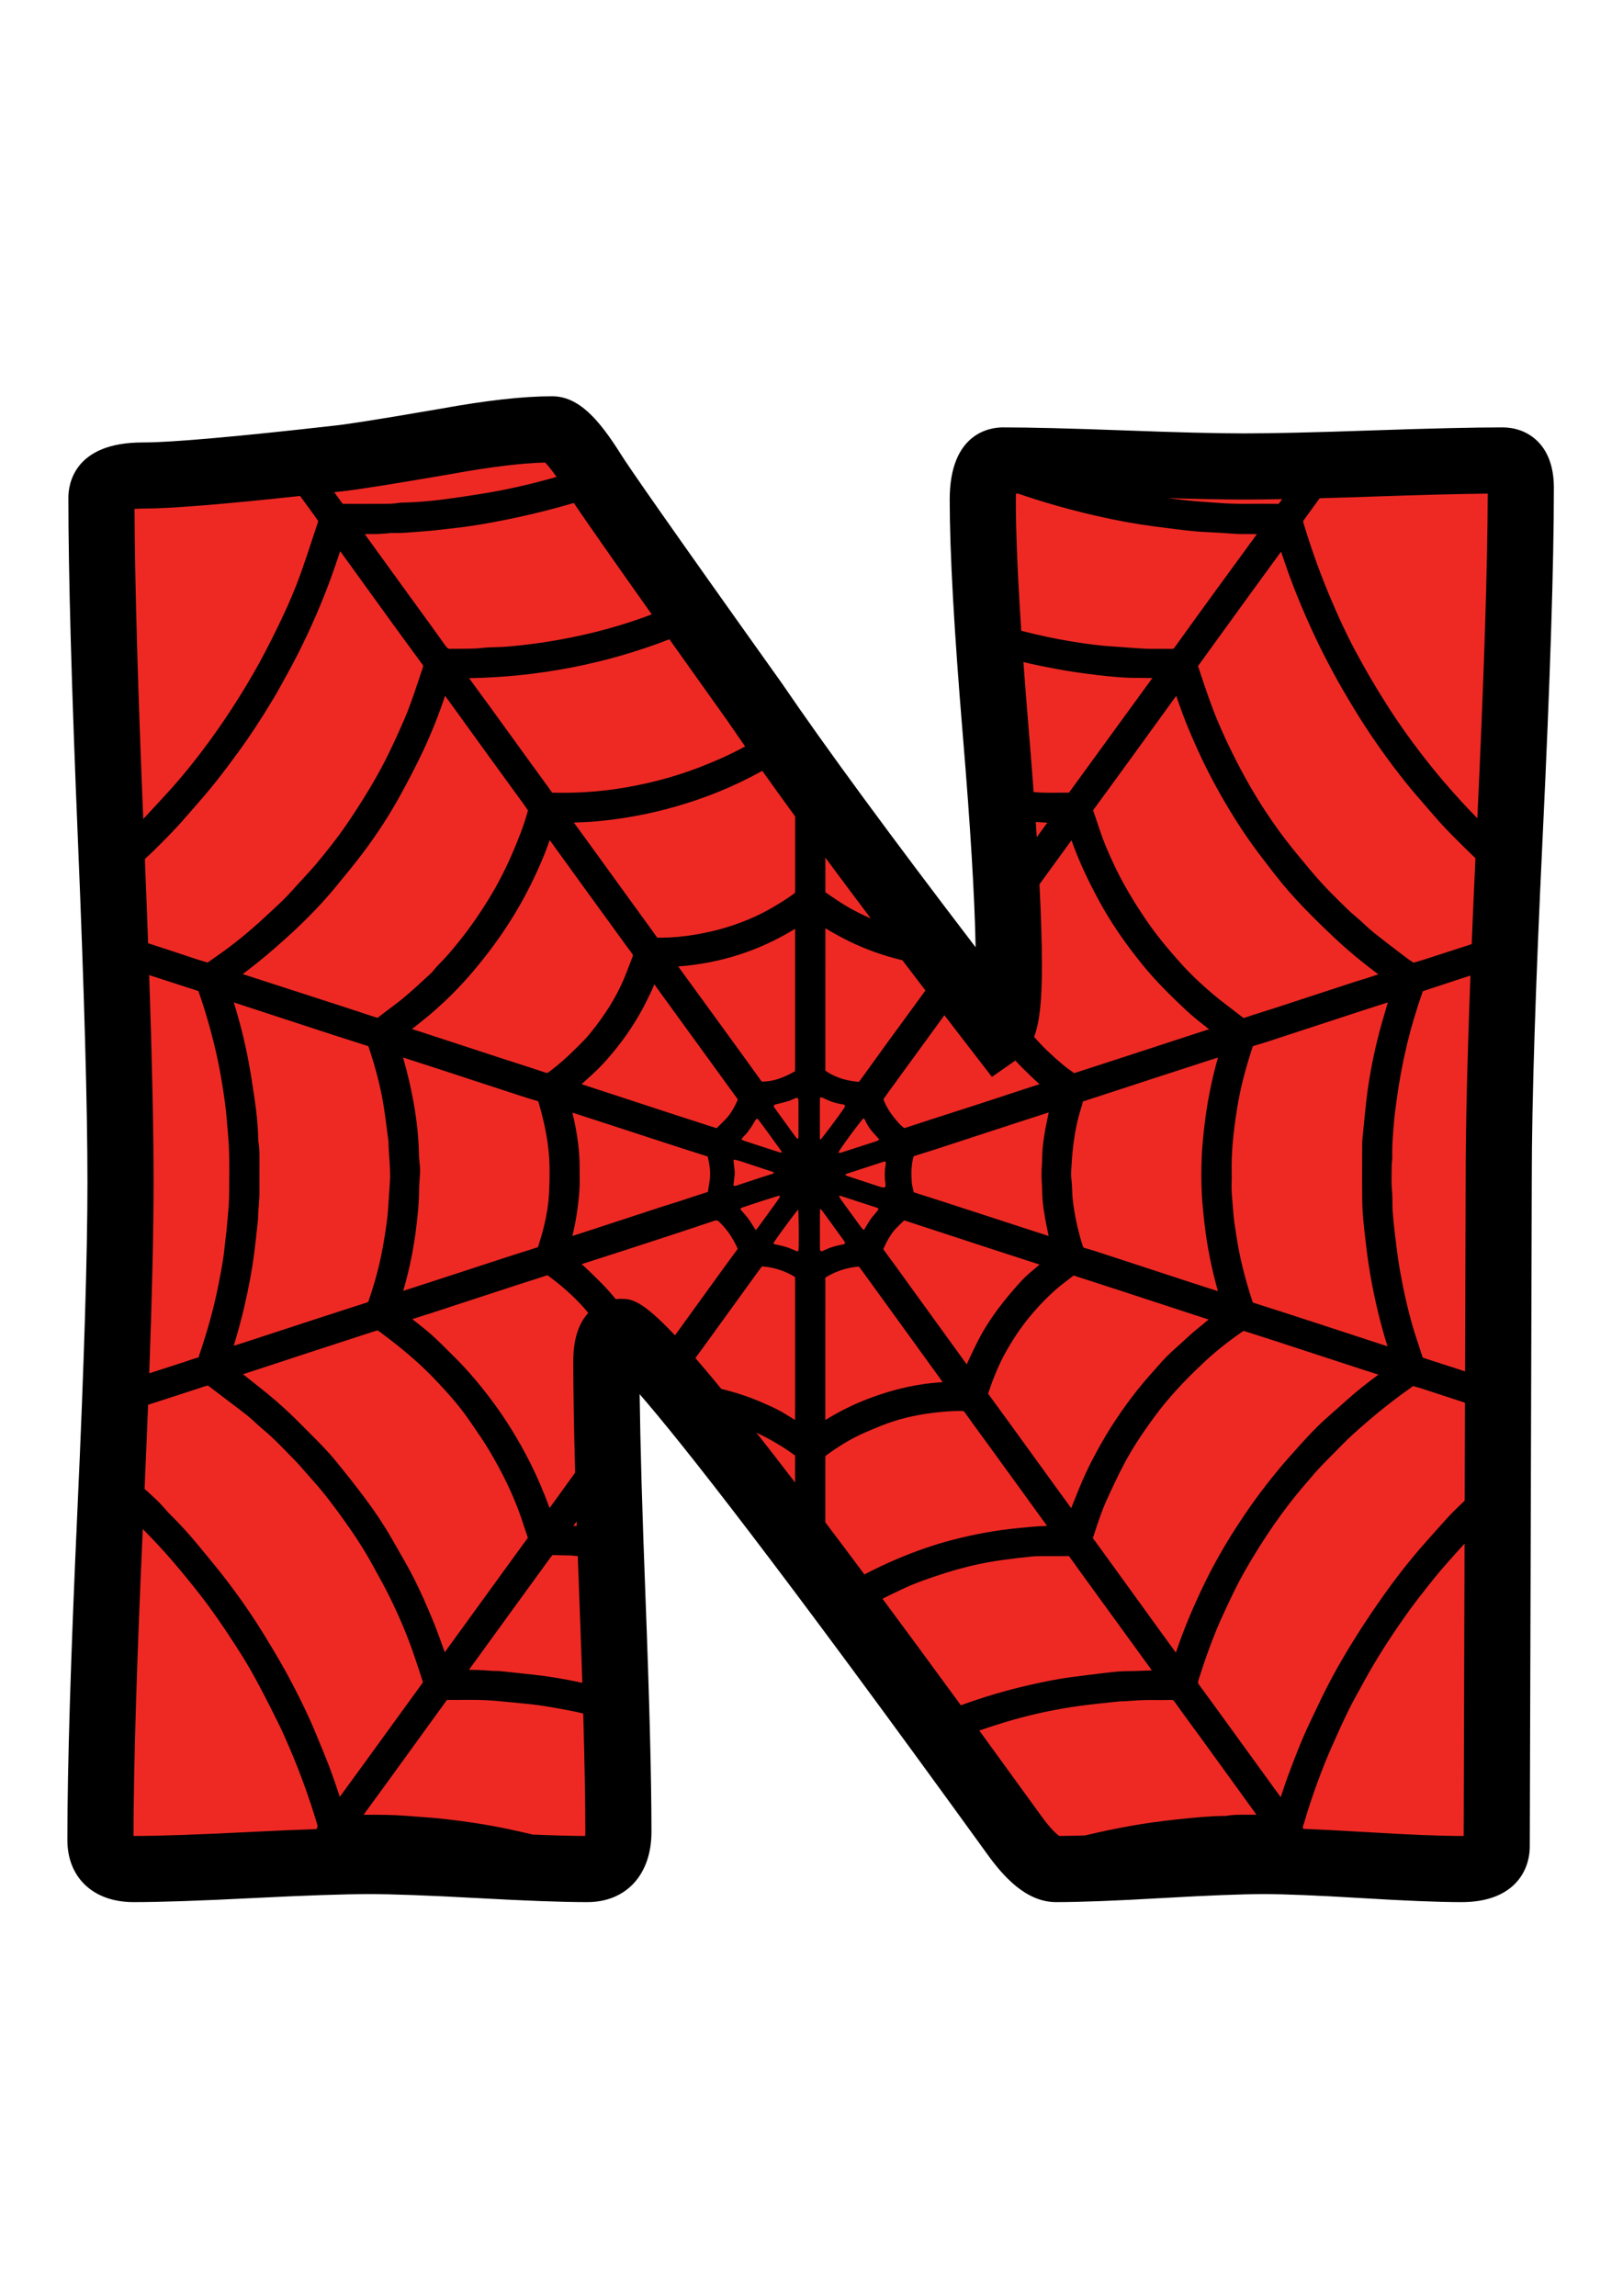
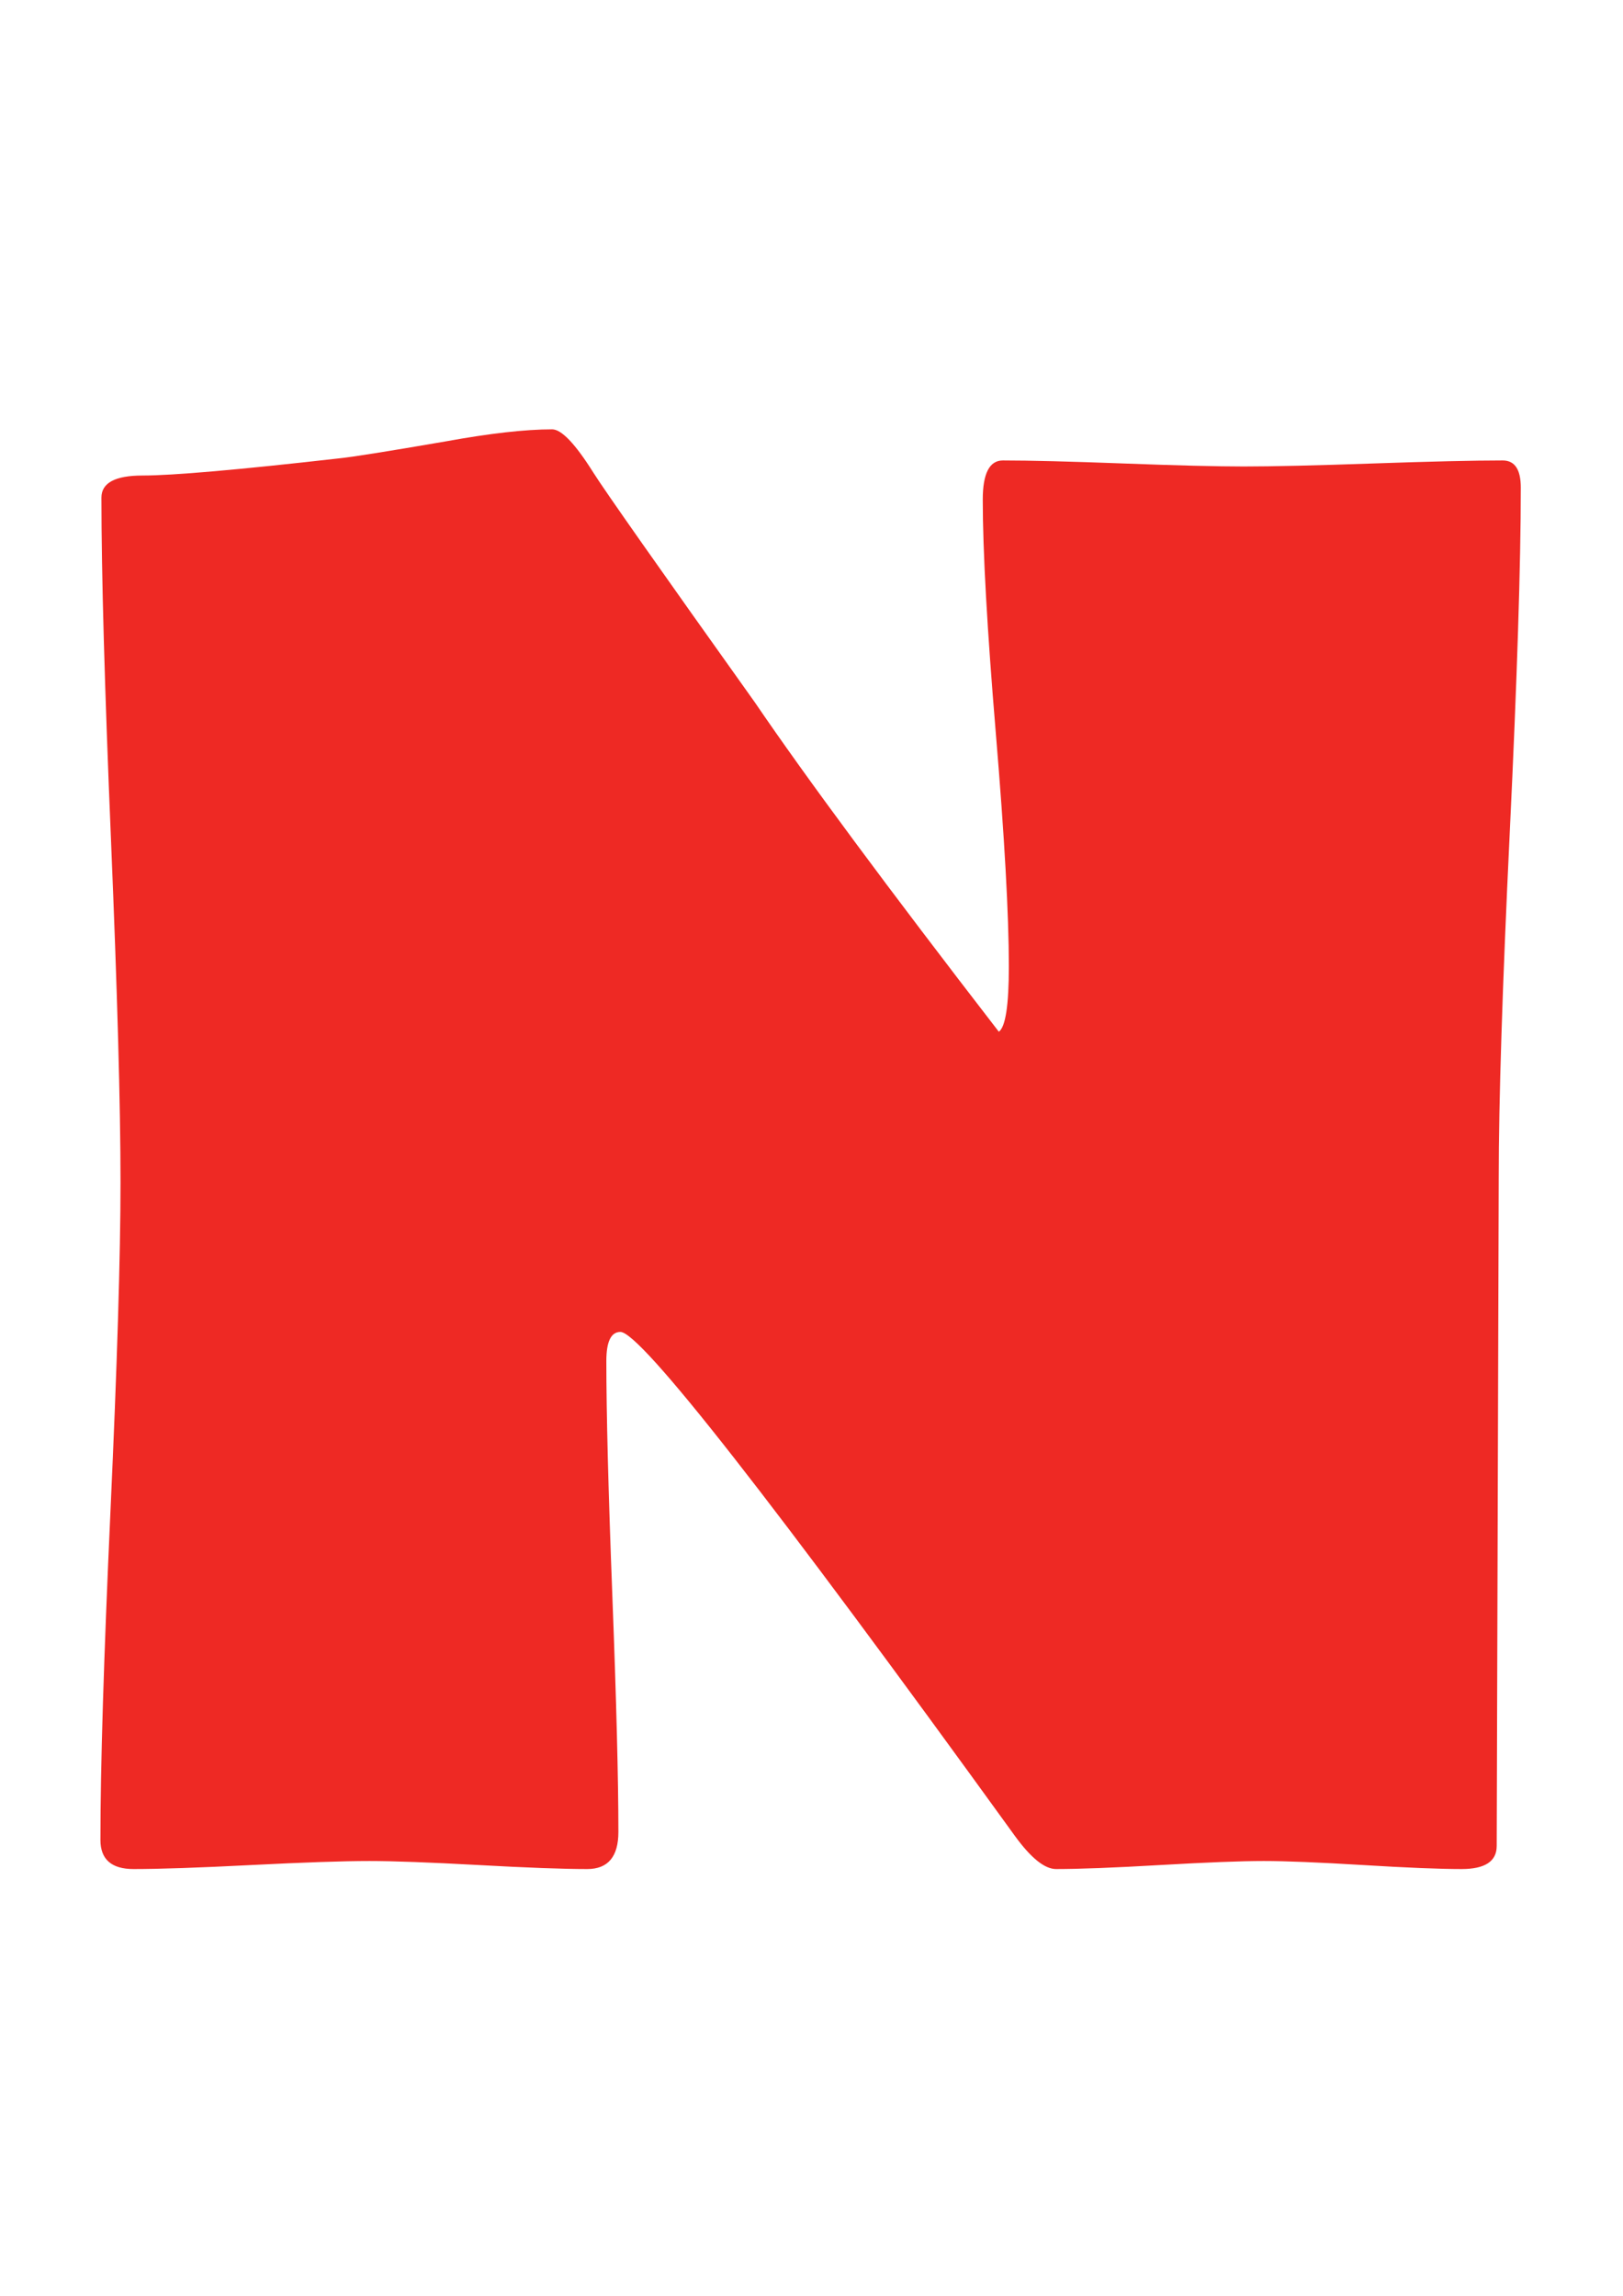
<svg xmlns="http://www.w3.org/2000/svg" version="1.1" id="Layer_1" x="0px" y="0px" width="595.28px" height="841.89px" viewBox="0 0 595.28 841.89" enable-background="new 0 0 595.28 841.89" xml:space="preserve">
  <g>
    <path fill="#EE2924" d="M557.793,178.797c0,27.979-1.35,70.133-4.047,126.465c-2.704,56.332-4.05,98.613-4.05,126.832   l-0.738,244.833c0,5.65-4.296,8.469-12.886,8.469c-8.102,0-20.193-0.489-36.265-1.473c-16.08-0.975-28.164-1.473-36.262-1.473   c-8.35,0-20.986,0.498-37.927,1.473c-16.932,0.983-29.695,1.473-38.286,1.473c-4.177,0-9.206-4.051-15.097-12.151   c-89.095-123.208-137.325-184.818-144.688-184.818c-3.441,0-5.156,3.561-5.156,10.679c0,19.144,0.738,47.923,2.21,86.332   c1.473,38.42,2.209,67.191,2.209,86.339c0,9.08-3.81,13.62-11.414,13.62c-8.837,0-22.153-0.489-39.946-1.473   c-17.799-0.975-31.111-1.473-39.946-1.473c-9.574,0-23.995,0.498-43.261,1.473c-19.271,0.983-33.687,1.473-43.26,1.473   c-8.099,0-12.149-3.553-12.149-10.675c0-26.751,1.226-66.948,3.681-120.575c2.452-53.628,3.683-93.824,3.683-120.575   c0-27.982-1.168-69.893-3.498-125.731c-2.335-55.838-3.498-97.622-3.498-125.36c0-5.4,5.027-8.101,15.094-8.101   c11.044,0,34.976-2.084,71.793-6.262c4.907-0.489,18.04-2.574,39.394-6.257c16.2-2.945,29.206-4.418,39.026-4.418   c3.433,0,8.466,5.282,15.095,15.831c4.171,6.625,23.93,34.733,59.275,84.31c18.896,27.738,48.718,67.99,89.464,120.76   c2.451-1.717,3.679-9.691,3.679-23.932c0-18.898-1.595-47.433-4.784-85.601c-3.19-38.16-4.785-66.695-4.785-85.597   c0-9.569,2.452-14.358,7.363-14.358c9.813,0,24.543,0.367,44.18,1.102c19.637,0.738,34.362,1.105,44.181,1.105   c10.553,0,26.383-0.367,47.492-1.105c21.109-0.734,36.94-1.102,47.497-1.102C555.586,168.856,557.793,172.169,557.793,178.797z" />
-     <path fill-rule="evenodd" clip-rule="evenodd" d="M551.169,156.729c-10.663,0-26.786,0.375-47.919,1.109   c-20.889,0.73-36.727,1.097-47.07,1.097c-9.605,0-24.314-0.367-43.727-1.097c-19.68-0.734-34.697-1.109-44.634-1.109   c-4.572,0-19.491,1.911-19.491,26.486c0,19.179,1.627,48.322,4.828,86.608c2.768,33.186,4.339,59.206,4.675,77.532   c-31.366-41.046-55.193-73.505-71.073-96.813c-43.624-61.184-56.101-79.304-58.882-83.718   c-8.109-12.909-15.527-21.508-25.363-21.508c-10.645,0-24.121,1.508-41.087,4.596c-26.152,4.508-35.391,5.827-38.701,6.158   c-36.158,4.102-59.854,6.183-70.426,6.183c-25.26,0-27.222,15.483-27.222,20.229c0,27.856,1.18,70.201,3.508,125.865   c2.315,55.475,3.488,97.606,3.488,125.226c0,26.364-1.236,66.742-3.671,120.019c-2.45,53.537-3.693,94.29-3.693,121.132   c0,13.849,9.53,22.803,24.277,22.803c9.755,0,24.518-0.502,43.874-1.488c19.064-0.968,33.413-1.457,42.647-1.457   c8.486,0,21.701,0.489,39.277,1.453c17.907,0.99,31.573,1.492,40.615,1.492c14.301,0,23.541-10.106,23.541-25.748   c0-19.21-0.746-48.412-2.217-86.802c-1.178-30.694-1.887-55.399-2.118-73.718c15.703,18.073,50.548,62.258,127.825,169.126   c5.354,7.358,13.759,17.142,24.903,17.142c8.808,0,21.927-0.502,38.989-1.492c16.707-0.964,29.229-1.453,37.224-1.453   c7.738,0,19.688,0.489,35.519,1.453c16.223,0.986,28.674,1.492,37.008,1.492c18.444,0,25.014-10.64,25.014-20.561l0.738-244.869   c0-27.982,1.357-70.461,4.034-126.252c2.696-56.288,4.063-99.027,4.063-127.045C569.921,162.509,559.818,156.729,551.169,156.729z    M469.752,658.97c-0.008,0.02-0.012,0.039-0.02,0.063c-0.833-1.138-1.662-2.274-2.487-3.411l-15.98-22.053   c-3.813-5.259-7.627-10.518-11.473-15.752c-0.402-0.545-0.497-0.885-0.232-1.698c2.42-7.532,5.424-16.348,9.344-24.658l1.051-2.242   c0.963-2.053,1.931-4.109,2.929-6.146c2.282-4.646,5.042-9.494,8.942-15.725c3.525-5.621,7.275-11.018,11.156-16.044   c2.704-3.506,5.673-6.956,8.547-10.288l0.363-0.426c2.188-2.543,4.524-4.88,6.996-7.359c1.113-1.113,2.227-2.234,3.324-3.363   c2.811-2.897,5.818-5.512,9.001-8.274l0.853-0.734c4.169-3.624,8.595-6.992,11.985-9.519c0.711-0.529,1.43-1.042,2.152-1.556   c0.667-0.478,1.33-0.951,2.111-1.516c0.624,0.209,1.256,0.383,1.888,0.561c0.474,0.13,0.947,0.261,1.413,0.415l15.704,5.14   l-0.106,35.917c-1.397,1.351-2.799,2.661-4.165,4.035c-1.981,1.998-3.845,4.105-5.646,6.146c-0.884,0.999-1.769,2.002-2.668,2.988   c-5.748,6.325-11.283,13.198-16.455,20.435c-3.782,5.282-7.335,10.549-10.553,15.638c-3.502,5.538-6.514,10.667-9.21,15.685   c-2.437,4.524-4.663,9.214-6.814,13.746l-1.192,2.511c-2.965,6.206-5.42,12.487-8.195,20   C471.398,653.956,470.577,656.463,469.752,658.97z M323.682,586.273c1.221-0.6,2.404-1.216,3.691-1.823   c1.019-0.478,2.029-0.956,3.04-1.445c5.164-2.515,10.572-4.318,16.115-6.104c7.066-2.266,14.252-3.904,21.346-4.863   c3.817-0.514,7.354-0.932,10.821-1.279c1.07-0.103,2.18-0.11,3.521-0.11h6.514c1.026,0,2.061-0.008,3.313-0.023   c0,0,0.075,0.055,0.209,0.244c3.624,5.062,7.288,10.099,10.943,15.133c0,0,18.421,25.353,19.289,26.549   c-0.916,0.027-1.84,0.063-2.755,0.103c-1.942,0.079-3.885,0.162-5.831,0.162h-0.288c-2.59,0-5.125,0.296-7.58,0.58l-1.287,0.15   c-3.711,0.418-7.418,0.903-11.121,1.394l-1.054,0.138c-5.239,0.688-10.367,1.784-15.121,2.866   c-8.566,1.95-16.943,4.441-25.021,7.402C341.925,610.972,332.387,598.007,323.682,586.273z M302.707,558.236v-22.463   c0-0.68,0-1.445,0.035-1.824c0.305-0.265,0.966-0.734,1.426-1.066c4.689-3.34,9.092-5.866,13.466-7.733   c1.813-0.77,3.624-1.544,5.452-2.278c5.945-2.396,12.341-3.971,19.542-4.816c2.716-0.315,5.926-0.639,9.111-0.639l0.932,0.008   c0.837,0.016,0.924,0.142,1.161,0.478c1.926,2.735,3.9,5.437,5.878,8.137l2.586,3.537l10.549,14.54c0,0,7.509,10.363,11.185,15.447   c-3.608,0.104-7.174,0.458-10.647,0.806l-0.482,0.048c-7.627,0.758-15.479,2.179-23.347,4.224c-6.865,1.78-13.68,4.13-20.837,7.182   c-4.13,1.761-7.982,3.604-11.662,5.546C311.961,570.534,307.191,564.178,302.707,558.236z M255.064,498.023   c1.571-2.159,3.038-4.173,3.826-5.258c3.052-4.205,6.095-8.413,9.137-12.625l10.093-13.952c0.438-0.601,0.884-1.2,1.338-1.788   c4.334,0.3,8.291,1.559,12.083,3.841c0.027,0.016,0.053,0.032,0.077,0.048c-0.012,0.379-0.006,0.758,0.002,1.137l0.008,0.529   c0,0,0,35.384-0.008,50.776c-1.174-0.71-2.347-1.425-3.507-2.155c-2.655-1.674-5.446-2.897-8.145-4.074l-0.446-0.197   c-4.785-2.092-9.801-3.727-14.954-4.982C261.04,505.023,257.885,501.273,255.064,498.023z M227.548,476.299   c-0.383,0-0.979,0.023-1.708,0.106c-1.958-2.396-4.013-4.674-6.175-6.79l-1.178-1.161c-1.664-1.642-3.368-3.323-5.164-4.879   c4.086-1.323,8.176-2.638,12.266-3.948l3.226-1.038l9.499-3.091c7.726-2.516,15.714-5.117,23.549-7.781   c0.484-0.162,0.778-0.197,0.939-0.197c0.136,0,0.397,0,1.035,0.604c2.757,2.625,4.942,5.796,6.678,9.692   c0.027,0.066,0.047,0.114,0.061,0.142c-0.03,0.052-0.075,0.123-0.15,0.226c-2.795,3.75-5.535,7.548-8.275,11.338   c0,0-11.922,16.498-14.251,19.708c-0.111,0.149-0.221,0.3-0.334,0.453C234.982,476.311,231.368,476.299,227.548,476.299z    M53.136,315.027c2.561-2.36,5.028-4.792,7.385-7.205l1.794-1.832c2.691-2.736,5.227-5.644,7.679-8.455l0.332-0.381   c3.241-3.713,5.932-6.82,8.599-10.164c3.024-3.792,5.926-7.708,8.61-11.376c4.019-5.491,8-11.549,12.53-19.066   c1.642-2.726,3.182-5.537,4.672-8.255l0.685-1.251c1.245-2.269,2.704-4.957,4.096-7.732c4.627-9.222,8.618-18.437,11.863-27.384   c0.985-2.716,1.915-5.452,2.844-8.188c0.186-0.541,0.369-1.082,0.553-1.623c3.107,4.295,19.524,27.023,19.524,27.023   c2.201,3.042,4.424,6.068,6.645,9.096l3.306,4.52c0.219,0.314,0.442,0.625,0.693,0.918c0.257,0.296,0.385,0.444,0.065,1.372   c-0.579,1.668-1.137,3.34-1.696,5.014c-1.573,4.7-3.198,9.56-5.193,14.114c-2.44,5.568-5.073,11.475-8.076,17.073   c-3.642,6.794-7.925,13.77-13.091,21.32c-3.431,5.018-7.213,9.698-10.46,13.614c-1.8,2.173-3.776,4.313-5.687,6.382   c-1.236,1.338-2.472,2.677-3.68,4.039c-2.479,2.799-5.195,5.298-8.069,7.943l-2.163,2c-5.647,5.258-11.53,10.016-17.485,14.139   c-0.851,0.59-1.697,1.19-2.54,1.79l-0.709,0.501c-0.47-0.14-0.941-0.276-1.411-0.411c-0.695-0.197-1.39-0.395-2.073-0.62   c-1.918-0.63-3.833-1.267-5.75-1.905c-2.254-0.752-4.508-1.502-6.767-2.238c-1.407-0.458-3.46-1.125-5.839-1.899   C53.973,336.148,53.577,325.843,53.136,315.027z M401.817,189.095c7.651,1.763,14.611,3.038,21.279,3.902l2.439,0.318   c3.889,0.511,7.912,1.039,11.903,1.443c2.329,0.239,4.662,0.354,6.916,0.464c1.082,0.053,2.164,0.107,3.245,0.174   c0.774,0.049,4.754,0.328,4.754,0.328c0.868,0.056,1.732,0.108,2.598,0.115c1.657,0.01,6.067,0.014,6.067,0.014l-14.161,19.394   c-5.321,7.309-10.635,14.619-15.894,21.972c-0.51,0.71-0.711,0.736-1.105,0.736h-0.043c-0.81-0.022-1.615-0.028-2.421-0.028   l-4.121,0.018c-1.074,0-2.147-0.01-3.222-0.055c-2.171-0.093-4.347-0.267-6.521-0.438c-1.702-0.134-3.411-0.27-5.116-0.369   c-4.607-0.266-9.55-0.868-16.021-1.956c-6.021-1.006-11.97-2.293-17.82-3.815c-1.319-20.029-1.99-36.148-1.99-48.095   c0-0.853,0.023-1.579,0.063-2.203c0.265,0.002,0.561,0.008,0.825,0.01C382.367,184.091,391.68,186.762,401.817,189.095z    M537.355,502.896l-13.577-4.397l-0.521-0.178c-0.396-0.139-0.798-0.28-1.398-0.454c0,0-0.047-0.056-0.103-0.233   c-0.462-1.488-0.955-2.965-1.448-4.441c-0.494-1.477-0.987-2.953-1.449-4.438c-2.124-6.854-3.916-14.488-5.472-23.355   c-0.616-3.497-1.058-7.129-1.488-10.643l-0.276-2.234c-0.352-2.812-0.62-5.559-0.81-8.156c-0.079-1.113-0.087-2.234-0.095-3.356   c-0.004-0.837-0.012-1.674-0.043-2.515c-0.027-0.719-0.083-1.433-0.139-2.151c-0.059-0.766-0.118-1.54-0.134-2.306   c-0.036-2.353,0.008-4.706,0.056-7.055c0-0.28,0.043-0.557,0.078-0.837c0.079-0.655,0.143-1.311,0.123-1.962   c-0.115-3.508,0.161-6.988,0.458-10.669l0.126-1.627c0.186-2.384,0.51-4.737,0.849-7.229l0.218-1.616   c0.88-6.552,2.127-13.251,3.715-19.907c1.46-6.139,3.34-12.495,5.811-19.591c0,0,0.103-0.091,0.466-0.207   c2.077-0.673,4.146-1.364,6.214-2.053c1.722-0.572,3.442-1.146,5.172-1.711c1.879-0.614,3.763-1.218,5.642-1.826   c-1.169,30.793-1.761,55.706-1.761,74.313L537.355,502.896z M539.783,346.22c-0.123,0.039-0.241,0.079-0.363,0.118   c-5.843,1.907-11.686,3.8-17.536,5.685c-0.616,0.197-1.24,0.375-1.863,0.552c-0.537,0.15-1.074,0.302-1.556,0.464   c-0.316-0.215-0.636-0.426-0.955-0.637c-0.506-0.333-1.015-0.666-1.492-1.031l-2.563-1.952c-3.206-2.439-6.518-4.962-9.692-7.513   c-1.098-0.88-2.147-1.854-3.253-2.882c-1.094-1.017-2.191-2.031-3.34-2.975c-1.989-1.632-3.806-3.446-5.732-5.365   c-0.615-0.62-1.239-1.239-1.863-1.852c-3.087-3.024-6.182-6.409-9.467-10.343l-0.967-1.163c-2.476-2.967-5.038-6.034-7.402-9.124   c-5.042-6.589-9.625-13.507-13.636-20.564c-4.252-7.495-8.03-15.099-11.224-22.6c-2.642-6.208-4.816-12.768-6.921-19.111   l-0.557-1.674c0.785-1.052,1.552-2.122,2.317-3.192l3.672-5.091c4.425-6.115,8.851-12.23,13.288-18.339   c2.368-3.261,4.745-6.516,7.122-9.767c0,0,3.893-5.328,4.066-5.563c2.084,6.265,4.003,11.53,5.953,16.338   c2.258,5.563,4.658,11.006,7.134,16.182c1.697,3.553,3.604,7.295,5.831,11.445c2.258,4.212,4.871,8.743,7.986,13.849   c5.76,9.447,12.242,18.659,19.262,27.378c2.123,2.633,4.362,5.203,6.529,7.687c1.059,1.22,2.124,2.438,3.174,3.667   c4.564,5.33,9.617,10.233,14.505,14.974c0.308,0.298,0.611,0.596,0.92,0.895C540.644,325.779,540.186,336.269,539.783,346.22z    M499.657,441.227c0.06,3.51,0.435,6.968,0.794,10.315c0.54,5.018,1.03,8.871,1.587,12.495c1.551,10.074,3.856,20.039,6.857,29.668   l-6.475-2.116c-6.246-2.049-12.491-4.098-18.74-6.135l-2.491-0.81c-7.075-2.31-14.149-4.615-21.248-6.846   c-0.387-0.122-0.434-0.138-0.631-0.73c-2.752-8.499-4.544-15.712-5.642-22.699l-0.288-1.816c-0.442-2.708-0.857-5.267-1.022-7.841   c-0.075-1.152-0.178-2.306-0.28-3.466c-0.237-2.646-0.458-5.141-0.34-7.619c0.056-1.146,0.035-2.298,0.016-3.451l-0.008-0.592   c-0.11-6.889,0.537-14.194,2.093-23.687c1.062-6.494,2.775-13.312,5.234-20.851l0.11-0.31c0.127-0.343,0.245-0.688,0.293-1.06   c0.004,0,0.082-0.058,0.312-0.125c2.025-0.594,4.038-1.216,6.044-1.872l31.859-10.436c3.773-1.232,7.552-2.45,11.338-3.664   c-0.213,0.717-0.418,1.433-0.632,2.15c-1.05,3.583-2.136,7.288-3.06,11c-2.014,8.067-3.466,16.141-4.322,23.997   c-0.396,3.616-0.746,7.236-1.098,10.856l-0.222,2.27c-0.066,0.687-0.07,1.382-0.07,2.239l-0.017,5.926   C499.594,430.997,499.574,436.149,499.657,441.227z M441.189,443.063c0.34,3.568,0.782,7.801,1.465,12.08   c0.612,3.837,1.417,7.872,2.389,11.981c0.505,2.144,1.065,4.221,1.666,6.36l-0.111-0.036c-3.387-1.085-6.774-2.175-10.157-3.28   l-32.637-10.69c-1.954-0.64-3.976-1.295-6.032-1.852c-0.344-0.091-0.442-0.119-0.672-0.825c-1.508-4.706-2.637-9.617-3.355-14.607   c-0.312-2.155-0.481-4.2-0.513-6.253c-0.02-0.968-0.106-1.935-0.197-2.898c-0.106-1.104-0.206-2.144-0.162-3.087   c0.327-6.964,0.999-15.166,3.529-23.207l0.099-0.306c0.245-0.78,0.489-1.565,0.647-2.369c0.016-0.087,0.035-0.148,0.04-0.172   c0.039-0.018,0.106-0.042,0.209-0.063c0.445-0.101,0.884-0.249,1.318-0.407l0.359-0.126l26.407-8.626   c5.764-1.881,11.531-3.752,17.303-5.612c1.312-0.422,2.622-0.839,3.929-1.248c-0.601,2.164-1.169,4.262-1.67,6.403   c-0.976,4.139-1.776,8.168-2.385,11.976c-0.703,4.392-1.16,8.766-1.477,12.086c-0.367,3.887-0.549,7.975-0.549,12.507   C440.629,435.135,440.811,439.146,441.189,443.063z M302.676,469.173c-0.058-0.474-0.075-0.616,0.803-1.125   c3.523-2.041,7.302-3.218,11.538-3.597c0.592,0.766,1.177,1.556,1.808,2.432c4.383,6.041,8.765,12.081,13.143,18.129   c0,0,15.669,21.674,15.788,21.832c-9.041,0.536-17.982,2.526-27.304,6.087c-5.404,2.062-10.687,4.683-15.744,7.806l0.01-50.221   C302.73,470.065,302.732,469.615,302.676,469.173z M324.736,433.982c0.039,0.268,0.059,0.536,0.047,0.805   c-0.023,0.498-0.363,0.77-0.876,0.68c-0.474-0.087-0.951-0.198-1.409-0.348c-3.983-1.307-7.963-2.625-11.938-3.944   c-0.146-0.051-0.28-0.153-0.576-0.319c0.248-0.213,0.351-0.355,0.489-0.402c4.592-1.505,9.19-3.001,13.79-4.493   c0.142-0.044,0.308-0.004,0.45-0.004c0.304,0.501,0.142,0.991,0.063,1.449C324.42,429.6,324.42,431.787,324.736,433.982z    M322.261,443.33c-0.762,1.366-1.981,2.369-2.847,3.633c-0.876,1.282-1.646,2.637-2.526,4.058c-0.304-0.229-0.6-0.354-0.766-0.584   c-1.729-2.337-3.435-4.69-5.141-7.039c-0.923-1.259-1.843-2.522-2.743-3.794c-0.201-0.284-0.313-0.632-0.502-1.019   c0.293-0.031,0.458-0.095,0.593-0.047c4.5,1.46,9.001,2.933,13.501,4.413C321.965,442.995,322.063,443.156,322.261,443.33z    M321.843,418.327c-0.392,0.178-0.81,0.294-1.212,0.428c-3.778,1.226-7.557,2.456-11.339,3.67c-0.489,0.157-0.971,0.47-1.776,0.259   c0.229-0.442,0.371-0.78,0.568-1.08c2.093-3.148,7.777-10.76,8.543-11.449c0.475,0.03,0.568,0.448,0.719,0.768   c0.655,1.358,1.409,2.655,2.377,3.817c0.517,0.614,1.058,1.21,1.595,1.81c0.355,0.391,0.719,0.774,1.161,1.251   C322.218,418.023,322.056,418.23,321.843,418.327z M309.624,406.292c-1.855,2.816-8.105,11.16-8.662,11.577   c-0.02,0.012-0.093-0.042-0.254-0.119c0-4.775-0.002-9.605,0.004-14.438c0.002-0.258,0.075-0.519,0.126-0.875   c0.31,0.028,0.57,0.012,0.8,0.087c0.304,0.099,0.584,0.267,0.874,0.413c1.933,0.977,3.981,1.605,6.109,1.976   c0.466,0.079,0.987,0.018,1.362,0.574C309.877,405.729,309.79,406.039,309.624,406.292z M300.726,445.186   c0.002-0.528,0.037-1.058,0.069-1.848c0.356,0.245,0.515,0.309,0.6,0.427c2.722,3.734,5.438,7.478,8.146,11.22   c0.186,0.257,0.312,0.553,0.43,0.773c-0.11,0.498-0.481,0.506-0.773,0.585c-0.363,0.103-0.742,0.149-1.109,0.225   c-1.954,0.399-3.856,0.96-5.655,1.855c-0.236,0.122-0.479,0.241-0.73,0.336c-0.53,0.205-0.872,0.023-0.93-0.506   c-0.043-0.426-0.049-0.86-0.049-1.286c-0.004-2.046-0.002-4.091-0.002-6.136C300.722,448.952,300.718,447.073,300.726,445.186z    M334.045,471.968c-3.221-4.477-6.442-8.945-9.731-13.371c-0.367-0.493-0.351-0.521-0.122-1.022   c1.595-3.514,3.143-5.891,5.029-7.706c0,0,1.99-1.942,2.408-2.353c0.158,0.055,25.29,8.282,32.128,10.517   c3.782,1.231,17.552,5.7,17.552,5.7c-1.268,1.055-2.534,2.112-3.786,3.19c-1.156,0.995-2.238,2.049-3.209,3.127   c-5.208,5.756-11.772,13.588-16.384,23.166l-0.798,1.642c-0.868,1.785-1.753,3.601-2.558,5.476   C352.789,497.874,334.045,471.968,334.045,471.968z M379.892,301.429l0.126,0.008c1.366,0.095,2.732,0.176,4.118,0.252   c-0.067,0.091-1.627,2.237-3.873,5.326C380.145,305.188,380.021,303.32,379.892,301.429z M379.113,290.452   c-0.528-7.155-1.121-14.692-1.784-22.65c-0.742-8.865-1.394-17.201-1.966-25.038c0.647,0.156,1.287,0.335,1.935,0.484   c2.368,0.541,4.753,1.021,7.146,1.484c2.459,0.479,4.927,0.947,7.398,1.35c2.4,0.393,4.809,0.72,7.217,1.038   c2.416,0.314,4.824,0.618,7.24,0.855c2.167,0.213,4.737,0.442,7.343,0.553c1.5,0.063,3.004,0.067,4.509,0.071   c0.994,0.002,1.989,0.004,2.988,0.026l0.955,0.01l0.58-0.006l-14.732,20.23l-15.326,21.07l-0.521,0.75l-1.535-0.01   c-0.983,0-1.962,0.012-2.945,0.023c-0.955,0.01-1.91,0.022-2.866,0.022C383.062,290.715,381.107,290.647,379.113,290.452z    M381.258,324.279l2.396-3.287l9.34-12.856c2.4,6.83,5.653,13.965,10.095,22.181c4.07,7.521,9.183,15.071,15.638,23.081   c5.101,6.333,10.793,11.889,16.182,16.952c2.476,2.329,5.148,4.42,7.734,6.441c0.269,0.213,0.541,0.424,0.813,0.636   c-0.419,0.134-4.422,1.431-4.422,1.431l-26.64,8.703c-4.13,1.346-17.315,5.618-17.315,5.618s-0.853,0.262-1.113,0.353   c-0.435-0.322-0.869-0.638-1.312-0.953c-0.907-0.655-1.815-1.309-2.668-2.021c-4.335-3.632-7.659-6.832-10.458-10.073   c-0.079-0.091-0.146-0.194-0.226-0.287c2.046-5.446,2.851-13.444,2.851-25.785C382.153,346.206,381.854,336.131,381.258,324.279z    M384.645,407.94c-0.083,0.33-0.154,0.66-0.217,0.991c-0.15,0.806-0.316,1.609-0.478,2.412c-0.245,1.171-0.486,2.343-0.684,3.52   c-0.335,2.01-0.675,4.179-0.872,6.425c-0.099,1.099-0.123,2.205-0.146,3.31c-0.016,0.9-0.035,1.797-0.106,2.696   c-0.186,2.313-0.186,4.524,0,6.743c0.075,0.908,0.091,1.82,0.106,2.732c0.023,1.089,0.048,2.179,0.143,3.261   c0.193,2.215,0.537,4.397,0.876,6.427c0.197,1.185,0.438,2.369,0.684,3.545c0.161,0.798,0.327,1.592,0.478,2.389   c0.051,0.288,0.11,0.572,0.182,0.86c-4.762-1.543-38.065-12.384-38.065-12.384c-2.108-0.684-4.22-1.351-6.332-2.021l-3.719-1.185   c0,0-1.134-0.395-1.366-0.47c-0.075-0.359-0.154-0.715-0.237-1.069c-0.217-0.964-0.422-1.872-0.485-2.696   c-0.248-3.233-0.106-6.029,0.454-8.556c0.06-0.28,0.138-0.561,0.229-0.837c0.402-0.146,0.805-0.284,1.207-0.412l2.598-0.813   c1.43-0.444,2.858-0.89,4.28-1.354l27.548-9.003C375.355,410.938,379.998,409.437,384.645,407.94z M362.446,510.973   c2.045-6.182,4.177-11.148,6.719-15.642c2.977-5.266,6.309-10.016,9.894-14.117c3.987-4.556,7.556-7.982,11.235-10.793l3.245-2.483   c0.182-0.139,0.284-0.178,0.308-0.186l0.178,0.055c0.206,0.087,0.415,0.154,0.699,0.237c0,0,13.265,4.295,17.07,5.535l29.356,9.608   c0.71,0.229,1.429,0.454,2.14,0.676c-0.237,0.193-0.474,0.391-0.703,0.592c-0.821,0.723-1.67,1.405-2.519,2.089   c-0.821,0.663-1.639,1.322-2.436,2.013c-1.181,1.019-2.325,2.077-3.479,3.135l-1.365,1.26l-1.358,1.212   c-1.133,1.019-2.267,2.029-3.34,3.11c-1.235,1.24-2.4,2.555-3.562,3.869l-1.255,1.421c-1.343,1.501-2.685,3.009-3.979,4.557   c-1.413,1.689-2.787,3.419-4.121,5.171c-1.335,1.749-2.63,3.533-3.885,5.338c-1.264,1.809-2.491,3.64-3.672,5.499   c-1.185,1.859-2.313,3.755-3.411,5.665c-1.098,1.903-2.147,3.838-3.166,5.78c-0.987,1.887-1.954,3.79-2.851,5.724   c-0.924,1.998-1.765,4.027-2.605,6.057c-0.497,1.208-0.979,2.416-1.461,3.632l-0.959,2.393c-0.095,0.229-0.182,0.466-0.265,0.694   c-1.682-2.301-3.359-4.61-5.033-6.924l-16.427-22.685c-1.919-2.649-8.496-11.666-8.496-11.666c-0.17-0.241-0.344-0.485-0.529-0.723   C362.422,511.044,362.43,511.013,362.446,510.973z M444.924,364.599c-4.48-3.78-8.223-7.351-11.44-10.916   c-5.582-6.192-9.565-11.139-12.917-16.038c-4.754-6.956-8.48-13.282-11.397-19.342c-2.626-5.458-4.501-9.966-5.902-14.187   l-0.636-1.929c-0.541-1.648-1.086-3.298-1.662-4.937l0.032-0.237c4.571-6.204,9.096-12.44,13.624-18.675l1.906-2.625   c4.967-6.842,9.925-13.691,14.884-20.541c1.552,4.568,3,8.454,4.496,12.059c3.187,7.668,6.463,14.56,10.023,21.068   c4.087,7.461,8.188,14.092,12.539,20.268c2.652,3.766,5.503,7.438,8.255,10.989l0.77,0.989c6.711,8.661,14.441,16.281,21.8,23.223   c4.864,4.584,10.201,9.035,16.249,13.535c-1.492,0.492-2.984,0.979-4.484,1.465c-0.64,0.209-1.287,0.403-1.935,0.598   c-0.73,0.221-1.46,0.442-2.187,0.679l-29.814,9.753c-1.279,0.415-2.559,0.815-3.837,1.216c-2.251,0.707-4.501,1.412-6.72,2.193   c-0.261,0.091-0.383,0.097-0.414,0.097c-0.036,0-0.17-0.062-0.383-0.227c-1.331-1.048-2.677-2.077-4.027-3.103   C449.469,368.24,447.111,366.446,444.924,364.599z M356.745,385.755l7.075,9.159l8.59-6.011c0.715,0.768,1.422,1.542,2.176,2.296   c2.301,2.294,4.473,4.424,6.711,6.376c-0.446,0.142-6.968,2.254-6.968,2.254l-6.08,2.006c-2.739,0.906-5.483,1.813-8.235,2.706   l-9.976,3.215c-5.941,1.913-11.888,3.824-17.816,5.776c-0.305,0.101-0.474,0.114-0.549,0.114c-0.044,0-0.123,0-0.352-0.203   l-0.391-0.348c-0.431-0.383-0.873-0.76-1.252-1.19c-2.866-3.204-4.599-5.894-5.634-8.725c-0.012-0.037-0.023-0.069-0.031-0.097   c0.446-0.608,0.881-1.226,1.314-1.841c0.419-0.596,0.837-1.192,1.268-1.781c0,0,12.945-17.755,16.206-22.244   c0.746-1.03,2.076-2.864,3.576-4.935C349.766,376.695,353.2,381.162,356.745,385.755z M339.426,363.211   c-4.488,6.147-12.068,16.53-14.235,19.506c-1.532,2.1-3.052,4.212-4.567,6.325c-1.509,2.1-3.017,4.2-4.541,6.292   c-0.26,0.359-0.766,1.046-1.058,1.372c-0.427-0.004-0.947-0.067-1.614-0.152c-4.047-0.506-7.505-1.759-10.566-3.833   c-0.052-0.038-0.095-0.067-0.127-0.093c0.02-0.424,0.014-0.853,0.004-1.279c0,0-0.004-37.497,0.004-50.962   c2.982,1.802,5.817,3.357,8.589,4.722c6.15,3.026,12.743,5.371,19.668,7.025C333.733,355.755,336.548,359.447,339.426,363.211z    M311.511,332.899c-3.11-1.794-6.087-3.823-8.591-5.568c-0.188-0.132-0.242-0.207-0.207-0.247c0.027-0.416,0.021-0.835,0.012-1.253   l0.002-11.329c5.216,7.045,10.771,14.487,16.648,22.29C316.683,335.618,314.037,334.354,311.511,332.899z M212.6,429.671   l0.004-1.654c-0.02-5.349-0.687-11.008-2.035-17.295c-0.195-0.91-0.413-1.814-0.64-2.718c4.295,1.382,8.591,2.775,12.882,4.175   l25.267,8.247c2.138,0.695,4.279,1.374,6.423,2.053l3.628,1.155c0,0,1.161,0.396,1.416,0.479c0.839,3.348,1.087,5.926,0.805,8.338   c-0.118,1.003-0.294,1.997-0.468,2.992l-0.201,1.587c0,0-0.087,0.063-0.337,0.143c-2.199,0.695-4.388,1.421-6.577,2.147   c-1.38,0.458-2.76,0.916-4.144,1.366c-0.77,0.253-1.543,0.485-2.315,0.719c-0.831,0.252-1.662,0.505-2.487,0.777l-30.72,10.051   c-1.056,0.344-2.112,0.68-3.168,1.007c0.738-3.087,1.425-6.355,1.848-9.767l0.081-0.647c0.413-3.332,0.841-6.774,0.752-10.327   C212.588,431.558,212.594,430.614,212.6,429.671z M257.449,411.997c-3.484-1.122-6.97-2.245-10.448-3.381   c0,0-33.568-11.001-33.734-11.052c0.671-0.572,1.325-1.143,1.966-1.721c1.911-1.723,3.944-3.601,5.89-5.667   c1.643-1.745,3.33-3.725,5.308-6.229c1.712-2.167,3.283-4.323,4.668-6.408c1.528-2.293,2.957-4.645,4.252-6.986   c1.102-1.995,2.088-4.044,3.044-6.026l0.578-1.196c0.383-0.789,0.71-1.579,1.013-2.362c1.246,1.713,20.203,27.832,20.203,27.832   c3.433,4.739,6.867,9.479,10.442,14.382c-1.421,3.283-2.85,5.566-4.629,7.398c-0.547,0.561-1.105,1.109-1.662,1.658   c-0.481,0.474-0.963,0.945-1.504,1.486L257.449,411.997z M292.557,417.719c-0.367-0.415-0.701-0.74-0.973-1.115   c-1.932-2.649-3.853-5.306-5.775-7.963c-0.598-0.827-1.212-1.644-1.791-2.485c-0.409-0.59-0.233-0.983,0.492-1.165   c1.455-0.371,2.927-0.689,4.368-1.113c0.869-0.257,1.697-0.662,2.537-1.024c1.147-0.496,1.385-0.344,1.439,0.953   c0.01,0.215,0.006,0.43,0.006,0.646c0.002,3.873,0.006,7.744-0.006,11.614C292.854,416.576,292.981,417.129,292.557,417.719z    M286.756,422.377c-0.239,0.431-0.513,0.297-0.746,0.222c-4.341-1.402-8.677-2.809-13.008-4.229   c-0.339-0.11-0.641-0.324-1.056-0.539c0.543-1.058,1.508-1.628,2.118-2.487c0.588-0.831,1.187-1.656,1.767-2.495   c0.598-0.863,0.934-1.909,1.775-2.622c0.203,0.107,0.387,0.145,0.472,0.257C281.042,414.417,283.897,418.426,286.756,422.377z    M291.627,391.087c0,0.584-0.01,1.165-0.034,1.749c-4.451,2.568-8.121,3.743-11.883,3.804c-0.205-0.002-0.288-0.027-0.29-0.027   c-0.008-0.002-0.106-0.071-0.286-0.322c-4.872-6.787-9.783-13.547-14.696-20.308c0,0-15.604-21.445-15.694-21.571   c15.523-1.174,29.648-5.722,42.887-13.812L291.627,391.087z M269.358,428.475c-0.148-0.999-0.223-2.014-0.344-3.139   c0.354,0,0.614-0.047,0.847,0.008c0.73,0.186,1.46,0.387,2.173,0.62c3.784,1.243,7.563,2.495,11.34,3.751   c0.15,0.051,0.284,0.138,0.415,0.205c0.087,0.406-0.227,0.462-0.454,0.533c-1.433,0.465-2.878,0.896-4.307,1.365   c-2.762,0.9-5.518,1.832-8.279,2.732c-0.5,0.166-0.983,0.466-1.737,0.24c0.121-1.086,0.2-2.104,0.352-3.106   C269.523,430.61,269.52,429.549,269.358,428.475z M272.611,442.688c2.083-0.703,4.169-1.402,6.261-2.081   c1.935-0.628,3.881-1.239,5.825-1.844c0.391-0.122,0.801-0.178,1.386-0.304c-0.126,0.418-0.145,0.687-0.274,0.876   c-0.537,0.802-1.105,1.587-1.67,2.369c-1.98,2.731-3.96,5.472-5.952,8.195c-0.274,0.379-0.612,0.711-1.032,1.185   c-0.981-1.54-1.741-2.897-2.657-4.138c-0.912-1.231-1.984-2.353-2.949-3.474C271.752,442.868,272.218,442.817,272.611,442.688z    M283.923,455.442c1.131-1.761,7.854-10.872,8.812-11.919c0.227,1.339,0.341,11.291,0.182,14.319   c-0.018,0.312-0.108,0.616-0.178,0.995c-0.258-0.012-0.487,0.035-0.655-0.048c-2.382-1.164-4.879-1.958-7.491-2.408   c-0.261-0.039-0.51-0.149-0.76-0.236c-0.04-0.017-0.063-0.079-0.148-0.189C283.751,455.806,283.815,455.608,283.923,455.442z    M291.634,299.394v26.024c0,0.79,0,1.601-0.044,1.978c-0.319,0.289-1.119,0.851-1.672,1.238c-1.806,1.267-3.794,2.524-6.443,4.08   c-5.525,3.241-11.782,5.875-18.6,7.823c-2.906,0.831-6.074,1.538-9.69,2.164c-4.295,0.742-8.596,1.135-12.858,1.16l-1.27-0.02   l-2.791-3.883l-10.547-14.544l-11.792-16.3c-1.044-1.441-4.696-6.421-5.466-7.479c0.021,0,0.043-0.002,0.063-0.002   c2.624-0.088,5.335-0.181,8.036-0.424c6.861-0.61,13.693-1.674,20.306-3.156c8.579-1.927,16.979-4.552,24.972-7.807   c5.355-2.182,10.627-4.726,15.754-7.572C283.323,287.922,287.34,293.5,291.634,299.394z M214.937,326.484   c3.767,5.195,13.297,18.304,13.297,18.304c1.162,1.609,2.327,3.218,3.529,4.795c0.462,0.608,0.4,0.854,0.25,1.242l-0.959,2.505   c-0.693,1.822-1.386,3.646-2.136,5.446c-2.814,6.737-6.972,13.429-12.712,20.458c-1.143,1.401-2.452,2.708-3.837,4.092   l-0.708,0.708c-3.776,3.79-7.081,6.688-10.4,9.118c-0.198,0.144-0.464,0.316-0.62,0.316c-0.067,0-0.225-0.016-0.517-0.115   c-3.292-1.115-6.603-2.177-9.911-3.241c-1.871-0.6-3.743-1.2-5.612-1.81l-30.959-10.134c-0.845-0.276-1.696-0.543-2.544-0.808   c1.852-1.453,3.701-2.908,5.521-4.402c2.057-1.691,4.165-3.555,6.439-5.692c3.542-3.326,6.958-6.919,10.156-10.679   c6.309-7.42,11.585-14.743,16.131-22.388c3.786-6.37,7.223-13.298,10.211-20.592c0.76-1.85,1.416-3.729,2.049-5.549   C202.014,308.62,214.937,326.484,214.937,326.484z M211.861,570.617c0.02,0,0.04,0.004,0.058,0.004   c0.175,4.923,0.363,10.008,0.564,15.281c0.43,11.213,0.795,21.607,1.101,31.204c-6.381-1.39-12.309-2.376-17.964-2.984l-3.64-0.395   c-2.755-0.305-5.513-0.604-8.271-0.889c-0.612-0.06-1.23-0.067-1.85-0.075c-0.312,0-0.626,0-0.938-0.016   c-0.687-0.039-1.374-0.091-2.059-0.138c-1.168-0.083-2.337-0.162-3.502-0.202c-1.121-0.039-2.242-0.059-3.363-0.07   c1.188-1.643,18.367-25.313,18.367-25.313c3.798-5.235,7.6-10.462,11.407-15.689c0.269-0.362,0.557-0.718,0.867-1.065   c2.274,0.023,4.546,0.063,6.82,0.13c0.284,0.008,0.566,0.052,0.849,0.083C210.825,570.546,211.34,570.609,211.861,570.617z    M210.31,559.547c0.15-0.205,0.627-0.856,1.176-1.606c0.018,0.545,0.036,1.09,0.053,1.638   C211.131,559.57,210.715,559.551,210.31,559.547z M193.425,564.182c-2.831,3.846-5.631,7.714-8.433,11.579   c0,0-20.02,27.6-21.865,30.134c-1.323-3.738-2.586-7.287-4.025-10.849c-2.43-6.009-4.769-11.235-7.151-15.973   c-2.023-4.022-4.293-7.951-6.49-11.745l-1.99-3.458c-2.667-4.671-5.864-9.479-9.776-14.698c-3.104-4.137-6.469-8.412-10.59-13.462   c-2.925-3.585-6.186-6.842-9.34-9.996c-0.908-0.908-1.82-1.819-2.72-2.735c-4.499-4.576-8.737-8.473-12.959-11.903   c-2.947-2.396-5.928-4.745-8.958-7.13l12.604-4.121l11.146-3.672c7.736-2.526,15.474-5.053,23.213-7.563   c0.987-0.32,2.005-0.647,2.398-0.695c0.369,0.174,1.299,0.868,1.99,1.386c3.891,2.91,7.43,5.752,10.819,8.689   c3.132,2.708,6.253,5.736,9.54,9.246c3.586,3.829,7.726,8.44,11.259,13.604l1.421,2.069c1.956,2.834,3.978,5.771,5.748,8.725   c4.949,8.267,8.697,16.032,11.46,23.734c0.519,1.444,0.997,2.905,1.473,4.366c0.436,1.342,0.875,2.677,1.399,4.177   C193.599,563.89,193.571,563.984,193.425,564.182z M94.749,418.591c-0.029-0.178-0.018-0.361-0.02-0.545l-0.006-0.322   c-0.093-4.434-0.533-9.248-1.344-14.715l-0.069-0.472c-0.71-4.776-1.443-9.713-2.393-14.565   c-1.346-6.913-3.089-13.756-5.185-20.383l27.171,8.887c7.229,2.359,14.459,4.72,21.709,7.012c0.49,0.154,0.5,0.182,0.61,0.513   c2.517,7.458,4.282,14.337,5.399,21.036c0.515,3.095,0.926,6.293,1.321,9.384c0.182,1.423,0.363,2.848,0.548,4.092   c0.022,2.09,0.166,4.164,0.304,6.168c0.219,3.15,0.424,6.127,0.188,9.072c-0.138,1.722-0.241,3.446-0.344,5.172   c-0.199,3.34-0.385,6.49-0.829,9.652c-0.806,5.732-1.628,10.363-2.59,14.567c-1.009,4.418-2.33,8.966-4.033,13.908   c-0.154,0.442-0.219,0.474-0.586,0.593c-3.46,1.081-6.909,2.21-10.355,3.331l-4.039,1.315l-1.15,0.359   c0,0-22.73,7.445-29.599,9.684c-1.24,0.402-2.481,0.798-3.725,1.188c1.626-5.393,2.833-9.854,3.825-14.117   c1.698-7.288,2.892-13.715,3.65-19.641c0.434-3.407,0.805-6.83,1.176-10.245l0.211-1.95c0.061-0.564,0.075-1.137,0.081-1.705   c0.004-0.284,0.008-0.561,0.023-0.837c0.045-0.719,0.33-4.54,0.33-4.54c0.063-0.861,0.123-1.718,0.125-2.574   c0.021-4.003,0.021-8.002,0.016-12.002l0.002-0.872C95.177,422.97,95.185,420.83,94.749,418.591z M153.94,426.911   c0,0-0.132-1.409-0.164-1.697c-0.04-0.352-0.083-0.699-0.087-1.054c-0.103-8.672-1.303-17.821-3.667-27.971   c-0.624-2.683-1.35-5.342-2.075-8c-0.036-0.132-0.073-0.265-0.108-0.399l0.221,0.071c3.92,1.263,7.84,2.526,11.754,3.806   l30.509,9.986c2.311,0.756,4.63,1.492,7.063,2.179c0,0,0.059,0.081,0.126,0.318c1.842,6.277,3.026,11.906,3.623,17.21   c0.586,5.215,0.487,10.426,0.292,15.278c-0.197,4.923-1.032,10-2.55,15.512c-0.298,1.089-0.634,2.163-0.967,3.236l-0.606,1.963   c-0.618,0.186-1.228,0.391-1.838,0.592c-0.391,0.13-0.783,0.265-1.184,0.391l-2.465,0.774c-1.321,0.41-2.644,0.821-3.958,1.247   l-28.008,9.151c-3.983,1.303-7.969,2.59-11.954,3.872c2.284-7.813,3.914-15.866,4.854-23.975c0.519-4.501,0.951-8.571,0.959-12.783   c0.004-1.303,0.097-2.605,0.188-3.908c0.075-1.051,0.148-2.101,0.184-3.15C154.11,428.602,154.021,427.705,153.94,426.911z    M193.423,297.997l-0.195,0.673c-1.271,4.492-3.079,8.932-4.82,13.093c-2.645,6.322-5.754,12.396-9.244,18.058   c-3.612,5.858-7.223,10.995-11.037,15.702c-2.258,2.791-4.733,5.752-7.519,8.492c-0.517,0.509-0.983,1.076-1.443,1.646   c-0.322,0.401-0.635,0.807-1.002,1.149l-1.271,1.174c-2.836,2.622-5.771,5.337-8.75,7.829c-1.674,1.401-3.409,2.698-5.249,4.074   c-1.397,1.044-2.797,2.09-4.161,3.18c-0.144,0.112-0.233,0.156-0.256,0.162c-0.043,0-0.209-0.01-0.575-0.132   c-5.625-1.881-11.271-3.707-16.915-5.535c0,0-26.464-8.561-31.983-10.354l0.381-0.284c3.845-2.88,7.665-5.971,11.355-9.185   c5.093-4.439,9.104-8.168,12.625-11.733c3.598-3.644,6.668-7.017,9.378-10.31l1.202-1.46c3.024-3.664,6.149-7.454,9.076-11.338   c5.332-7.074,10.097-14.449,14.161-21.918c2.313-4.252,5.322-9.884,8.06-15.736c3.05-6.522,5.738-13.267,8.004-20.089   c1.632,2.241,3.257,4.487,4.883,6.731l9.564,13.235l14.915,20.535l0.215,0.316c0.215,0.316,0.616,0.9,0.825,1.253   C193.593,297.438,193.512,297.687,193.423,297.997z M56.08,358.023c3.208,1.05,6.419,2.083,9.633,3.119l5.195,1.674l0.513,0.177   c0.405,0.142,0.811,0.285,1.273,0.397c0.002,0,0.095,0.104,0.217,0.456c2.483,7.084,4.656,14.704,6.461,22.65   c1.222,5.373,2.236,11.135,3.103,17.615c0.45,3.382,0.742,6.883,1.024,10.271l0.204,2.428c0.49,5.657,0.426,11.486,0.367,17.124   c-0.014,1.449-0.03,2.897-0.036,4.347c-0.014,2.878-0.282,5.744-0.564,8.776l-0.197,2.151c-0.156,1.757-0.363,3.502-0.573,5.254   c-0.146,1.24-0.294,2.487-0.424,3.728c-0.527,5.018-1.579,10.114-2.637,15.238c-1.427,6.905-3.482,14.323-6.35,22.882   c-0.122,0.336-0.237,0.679-0.316,1.022c-0.097,0.423-0.116,0.438-0.537,0.549c-1.06,0.272-2.099,0.632-3.135,0.991   c-0.464,0.161-0.928,0.323-1.394,0.478l-13.164,4.256c1.05-29.104,1.585-52.577,1.585-70.035c0-18.845-0.539-44.314-1.601-75.992   L56.08,358.023z M54.313,515.142c7.047-2.273,14.096-4.548,21.127-6.865c0.355-0.114,0.57-0.138,0.687-0.138   c0.089,0,0.253,0,0.652,0.308c2.047,1.579,4.109,3.143,6.174,4.706c2.578,1.95,5.156,3.9,7.698,5.89   c1.019,0.802,1.994,1.702,3.024,2.657c0.93,0.856,1.859,1.717,2.833,2.519c3.277,2.704,6.208,5.713,9.307,8.902l2.134,2.188   c1.433,1.452,2.771,3,4.185,4.635c0.853,0.982,1.706,1.966,2.58,2.929c4.07,4.501,7.704,9.389,11.024,13.999   c4.449,6.183,7.834,11.449,10.653,16.577l1.224,2.223c1.82,3.293,3.703,6.699,5.373,10.099c3.812,7.754,6.842,15.065,9.262,22.353   l2.337,7.043c0.115,0.348,0.213,0.695,0.314,1.051l0.272,0.623c-0.209,0.276-0.405,0.561-0.6,0.845l-0.282,0.411l-21.249,29.27   c-2.801,3.856-5.61,7.706-8.411,11.543c-0.04-0.122-0.081-0.244-0.121-0.363c-1.054-3.158-2.147-6.427-3.338-9.633   c-1.287-3.458-2.718-6.896-4.1-10.225l-1.506-3.64c-2.354-5.744-5.084-11.22-7.682-16.289c-3.006-5.858-6.499-11.954-11.321-19.763   c-4.113-6.66-8.766-13.38-13.829-19.969c-2.509-3.265-5.156-6.475-7.718-9.573l-2.294-2.783c-3.328-4.059-6.948-8.01-11.074-12.08   c-0.256-0.257-0.488-0.537-0.72-0.817c-0.247-0.292-0.496-0.588-0.752-0.865l-0.436-0.474c-0.711-0.781-1.427-1.559-2.189-2.281   c-1.484-1.417-3.004-2.795-4.524-4.177C53.507,535.134,53.936,524.857,54.313,515.142z M214.684,671.776   c0,0.6-0.028,1.094-0.065,1.492c-4.965-0.016-11.419-0.193-19.207-0.513c-3.049-0.727-6.143-1.422-9.266-2.081   c-7.094-1.496-14.702-2.688-23.258-3.644c-3.285-0.363-6.609-0.608-9.822-0.841c-1.449-0.106-2.894-0.21-4.341-0.328   c-4.436-0.355-8.879-0.363-13.172-0.371c-0.732,0-1.465,0-2.197-0.004c1.325-1.819,8.502-11.642,10.758-14.745   c3.403-4.689,6.796-9.38,10.189-14.078l6.546-9.028c0.951-1.299,1.904-2.602,2.82-3.929c0.229-0.331,0.28-0.331,0.606-0.331v-3.364   l0.025,3.364l1.623,0.008l6.484-0.032c1.885,0,3.77,0.024,5.649,0.115c3.136,0.153,6.362,0.478,9.483,0.793   c1.557,0.158,3.114,0.316,4.674,0.45c6.384,0.568,12.801,1.788,18.314,2.886c1.141,0.226,2.264,0.502,3.393,0.762   C214.428,646.15,214.684,660.69,214.684,671.776z M210.947,540.045c-0.934,1.295-1.873,2.586-2.807,3.881   c0,0-6.322,8.756-6.556,9.076c-2.256-6.104-4.569-11.496-7.029-16.392c-4.299-8.563-9.282-16.601-14.811-23.896   c-4.485-5.918-8.902-10.999-13.501-15.522l-2.047-2.033c-2.607-2.602-5.304-5.291-8.289-7.711   c-1.549-1.251-3.117-2.482-4.686-3.715c1.046-0.339,4.617-1.484,4.617-1.484s1.498-0.458,1.849-0.568l31.636-10.359   c1.488-0.485,2.982-0.959,4.477-1.433c2.247-0.715,4.493-1.425,6.726-2.184c0.138-0.047,0.219-0.059,0.254-0.063   c0.036,0.016,0.113,0.055,0.235,0.146c4.992,3.668,9.205,7.422,12.878,11.48c0.653,0.723,1.242,1.477,1.865,2.215   c-3.06,3.313-5.495,8.717-5.495,17.623C210.265,509.718,210.494,523.42,210.947,540.045z M291.515,533.688   c0.042,0.032,0.077,0.06,0.101,0.075c-0.01,0.431-0.004,0.864,0.002,1.291c0,0,0,3.45,0.002,8.606   c-5.171-6.751-9.887-12.831-14.188-18.295C282.36,527.676,287.089,530.451,291.515,533.688z M403.006,567.001   c-0.694-0.956-1.386-1.919-2.179-2.922l0.58-1.765c1.401-4.299,2.728-8.357,4.521-12.273c1.844-4.051,4.011-8.741,6.363-13.194   c2.787-5.271,6.223-10.604,11.133-17.299c4.762-6.486,10.561-12.858,18.26-20.052c3.999-3.738,8.515-7.362,13.434-10.781   c0.229-0.162,1.019-0.675,1.019-0.675l3.861,1.231c2.724,0.868,5.44,1.733,8.156,2.617l30.513,9.988   c1.938,0.632,3.881,1.256,5.823,1.871c0.363,0.114,0.719,0.229,1.078,0.34c-0.099,0.075-0.193,0.15-0.292,0.221   c-2.255,1.689-4.584,3.442-6.822,5.282c-2.547,2.093-5.021,4.304-7.418,6.439l-3.226,2.866c-1.386,1.22-2.768,2.443-4.086,3.73   c-3.174,3.099-6.135,6.411-9.005,9.617l-1.733,1.934c-3.316,3.691-6.388,7.557-8.693,10.51c-3.533,4.524-7.026,9.467-10.679,15.104   c-4.496,6.948-8.46,13.932-11.776,20.762c-4.37,8.989-7.84,17.366-10.557,25.495c-1.125-1.54-2.242-3.083-3.363-4.627   L403.006,567.001z M504.095,182.078c17.457-0.608,31.397-0.963,41.566-1.066c-0.067,26.865-1.35,66.906-3.81,119.051   c-1.985-2.02-3.983-4.092-5.894-6.194c-4.343-4.783-7.777-8.766-10.806-12.534c-6.285-7.825-11.709-15.354-16.573-23.012   c-4.129-6.496-8.025-13.17-11.583-19.838c-3.197-5.995-6.245-12.522-9.585-20.542c-3.514-8.433-6.664-17.28-9.368-26.293   c-0.131-0.424-0.15-0.501,0.24-1.028c1.931-2.627,3.838-5.271,5.744-7.909C490.119,182.544,496.783,182.334,504.095,182.078z    M470.266,183.037c-0.34,0.472-0.688,0.94-1.026,1.414c-0.226,0.314-0.245,0.328-0.572,0.328h-0.048   c-1.496-0.034-2.992-0.043-4.488-0.043l-6.913,0.024c-3.186,0-6.94-0.043-10.651-0.357c-1.437-0.121-2.878-0.221-4.318-0.322   c-2.622-0.184-5.338-0.375-7.955-0.695l-3.415-0.407c-0.81-0.095-1.635-0.223-2.456-0.322c11.579,0.354,20.916,0.535,27.758,0.535   C460.123,183.191,464.829,183.14,470.266,183.037z M273.298,273.737c-4.909,2.67-10.337,5.16-16.467,7.534   c-9.81,3.804-20.302,6.528-31.178,8.099c-6.246,0.902-12.73,1.36-19.271,1.36c-1.026,0-2.057-0.01-3.259-0.038l-0.444-0.008   l-0.15,0.002c-0.018-0.023-0.04-0.053-0.063-0.087c-1.268-1.8-2.568-3.579-3.869-5.357l-1.915-2.627   c0,0-12.744-17.615-16.431-22.696c-1.646-2.264-7.126-9.745-8.208-11.228c25.688-0.448,50.236-5.264,73.479-14.262   c6.338,8.928,13.417,18.875,21.336,29.984C268.868,267.365,271.034,270.494,273.298,273.737z M239.04,225.287   c-0.768,0.29-1.5,0.588-2.284,0.873c-11.494,4.181-23.835,7.305-36.679,9.287c-4.376,0.677-8.968,1.224-14.039,1.674   c-1.319,0.116-2.639,0.15-3.958,0.189c-1.686,0.045-3.431,0.095-5.206,0.296c-2.539,0.292-5.09,0.298-7.793,0.306   c-0.876,0.002-1.755,0.004-2.631,0.016l-0.627-0.01c-0.184,0-0.367,0.006-0.77,0.03c-0.357,0-0.849,0-1.747-1.265   c-2.967-4.19-5.989-8.344-9.011-12.497l-3.914-5.389l-16.615-22.949h1.06c1.131,0,2.26-0.002,3.387-0.016   c0.942-0.012,1.885-0.086,2.827-0.166l0.959-0.077c0.28-0.02,0.564-0.053,0.847-0.088c0.219-0.028,0.436-0.063,0.681-0.063   c0.002,0,0.002,0,0.002,0c0.541,0.021,1.078,0.03,1.612,0.03c2.535,0,5.026-0.206,7.438-0.405c0.928-0.077,1.854-0.152,2.783-0.217   c2.708-0.191,5.417-0.503,8.034-0.805l2.807-0.32c6.082-0.667,12.485-1.711,20.158-3.287c5.466-1.121,10.862-2.382,16.036-3.747   c2.919-0.77,5.57-1.508,8.062-2.238C215.385,191.729,224.848,205.252,239.04,225.287z M125.297,180.191   c5.219-0.521,18.385-2.609,40.359-6.396c13.991-2.546,25.501-3.952,34.271-4.188c0.835,0.856,2.227,2.473,4.207,5.284   c-6.236,1.782-12.566,3.361-18.983,4.656c-6.056,1.222-12.41,2.158-18.016,2.983c-7.223,1.065-13.553,1.648-19.587,1.784   c-0.509,0.006-1.017,0.03-1.514,0.123c-1.55,0.294-3.18,0.318-4.85,0.318l-8.667,0.018c-1.421,0-5.788-0.016-5.788-0.016   c-0.266,0-0.738,0-1.066-0.016c-0.205-0.262-0.499-0.677-0.77-1.054l-0.772-1.072c-0.513-0.705-1.021-1.413-1.534-2.12   C123.495,180.393,124.373,180.295,125.297,180.191z M52.299,186.507c9.976,0,29.003-1.526,57.773-4.63l5.148,7.066   c0.409,0.563,0.799,1.133,1.192,1.704l0.316,0.458c-0.028,0.097-1.287,3.909-1.883,5.719c-1.397,4.248-2.842,8.64-4.358,12.905   c-2.156,6.06-4.866,12.44-8.287,19.5c-3.407,7.035-6.333,12.633-9.207,17.621c-5.188,9.007-10.79,17.607-16.648,25.563   c-5.158,7.001-10.083,13.036-15.055,18.444l-2.797,3.054c-1.976,2.159-3.959,4.309-5.961,6.443   c-2.013-49.222-3.087-87.443-3.191-113.728C50.122,186.555,51.097,186.507,52.299,186.507z M91.628,671.812   c-18.952,0.968-33.298,1.457-42.643,1.457c-0.006,0-0.014,0-0.02,0c0.042-25.456,1.187-63.315,3.397-112.568   c3.699,3.758,7.376,7.627,10.851,11.686c3.784,4.421,7.171,8.563,10.353,12.664c4.14,5.33,8.224,11.192,13.245,19.013   c2.679,4.169,4.789,7.699,6.638,11.094c2.527,4.643,5.119,9.66,8.405,16.281c1.666,3.348,3.18,6.821,4.57,10.074   c3.719,8.709,7.043,17.908,9.875,27.344c0.276,0.923,0.176,1.286-0.265,1.887C109.032,670.986,100.953,671.342,91.628,671.812z    M359.186,634.611c5.862-2.037,11.804-3.889,17.78-5.377c7.027-1.745,14.181-3.079,21.252-3.956   c3.288-0.41,6.581-0.754,9.881-1.097l2.424-0.253c0.363-0.04,0.727-0.04,1.094-0.048c0.383-0.004,0.77-0.012,1.157-0.039   l2.021-0.139c0.908-0.066,1.809-0.13,2.717-0.178c1.303-0.07,2.609-0.11,3.916-0.118l4.95,0.016c1.019,0,2.029-0.012,3.198-0.047   c0.607,0,0.81,0.063,1.216,0.644c2.298,3.265,4.662,6.486,7.027,9.703c1.098,1.492,2.195,2.989,3.284,4.481   c2.14,2.94,19.747,27.279,19.747,27.279h-5.242c-1.769,0-3.834,0.031-5.895,0.419c-0.083,0.012-0.17,0.012-0.296,0.012h-0.34   c-5.736,0.063-11.44,0.663-16.96,1.243l-1.239,0.13c-10.62,1.113-21.473,3.044-32.897,5.788c-3.561,0.106-6.755,0.178-9.486,0.189   c-0.861-0.604-2.984-2.393-6.428-7.126C373.997,654.979,366.386,644.497,359.186,634.611z M536.072,673.269   c-7.845,0-19.795-0.489-35.531-1.453c-8.673-0.524-16.095-0.907-22.423-1.152c-0.017-0.023-0.032-0.048-0.048-0.067   c-0.308-0.418-0.292-0.478-0.209-0.711c0.367-1.069,0.683-2.151,1.003-3.24c0.209-0.703,0.414-1.402,0.631-2.101   c2.768-8.725,5.717-16.612,9.014-24.113c2.392-5.437,4.291-9.554,6.158-13.348c1.318-2.673,2.807-5.357,4.248-7.959l1.469-2.669   c4.204-7.683,9.159-15.519,15.136-23.959c1.342-1.892,2.787-3.908,4.312-5.859l1.042-1.338c3.233-4.157,6.581-8.46,10.142-12.389   c0.896-0.99,1.784-1.993,2.673-2.996c1.137-1.295,2.306-2.566,3.479-3.833l-0.324,107.176   C536.605,673.265,536.349,673.269,536.072,673.269z" />
  </g>
</svg>